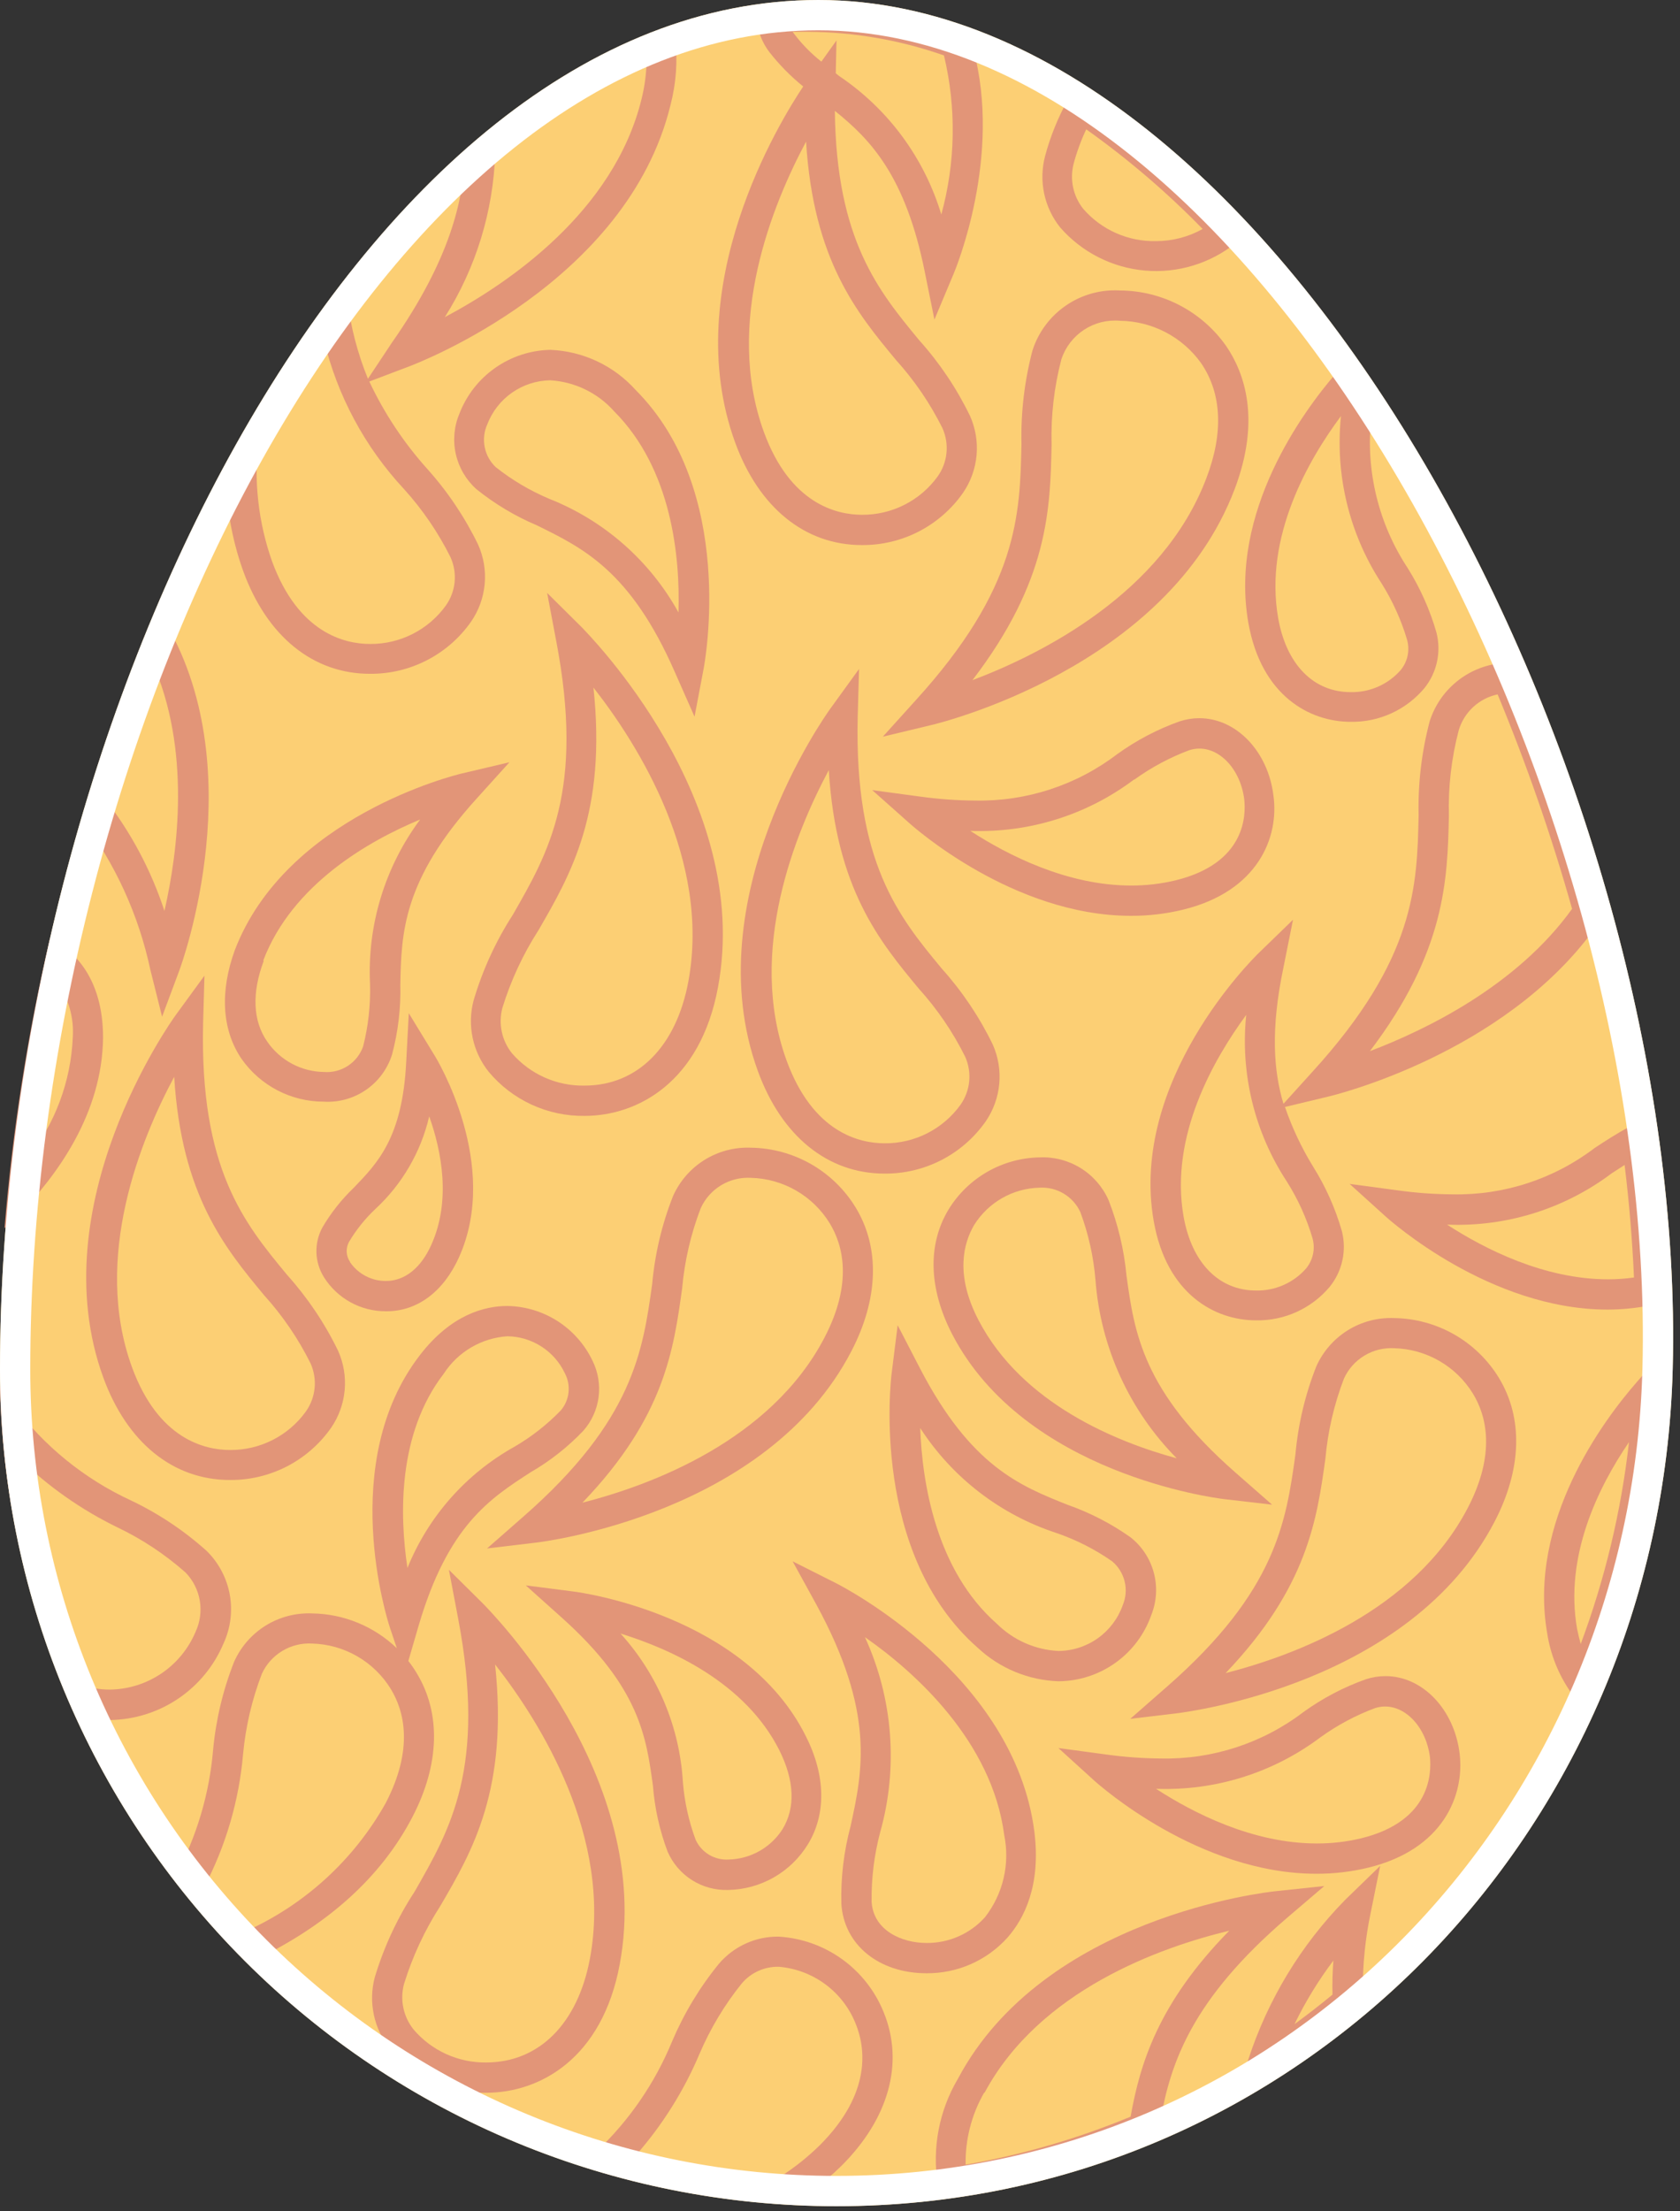
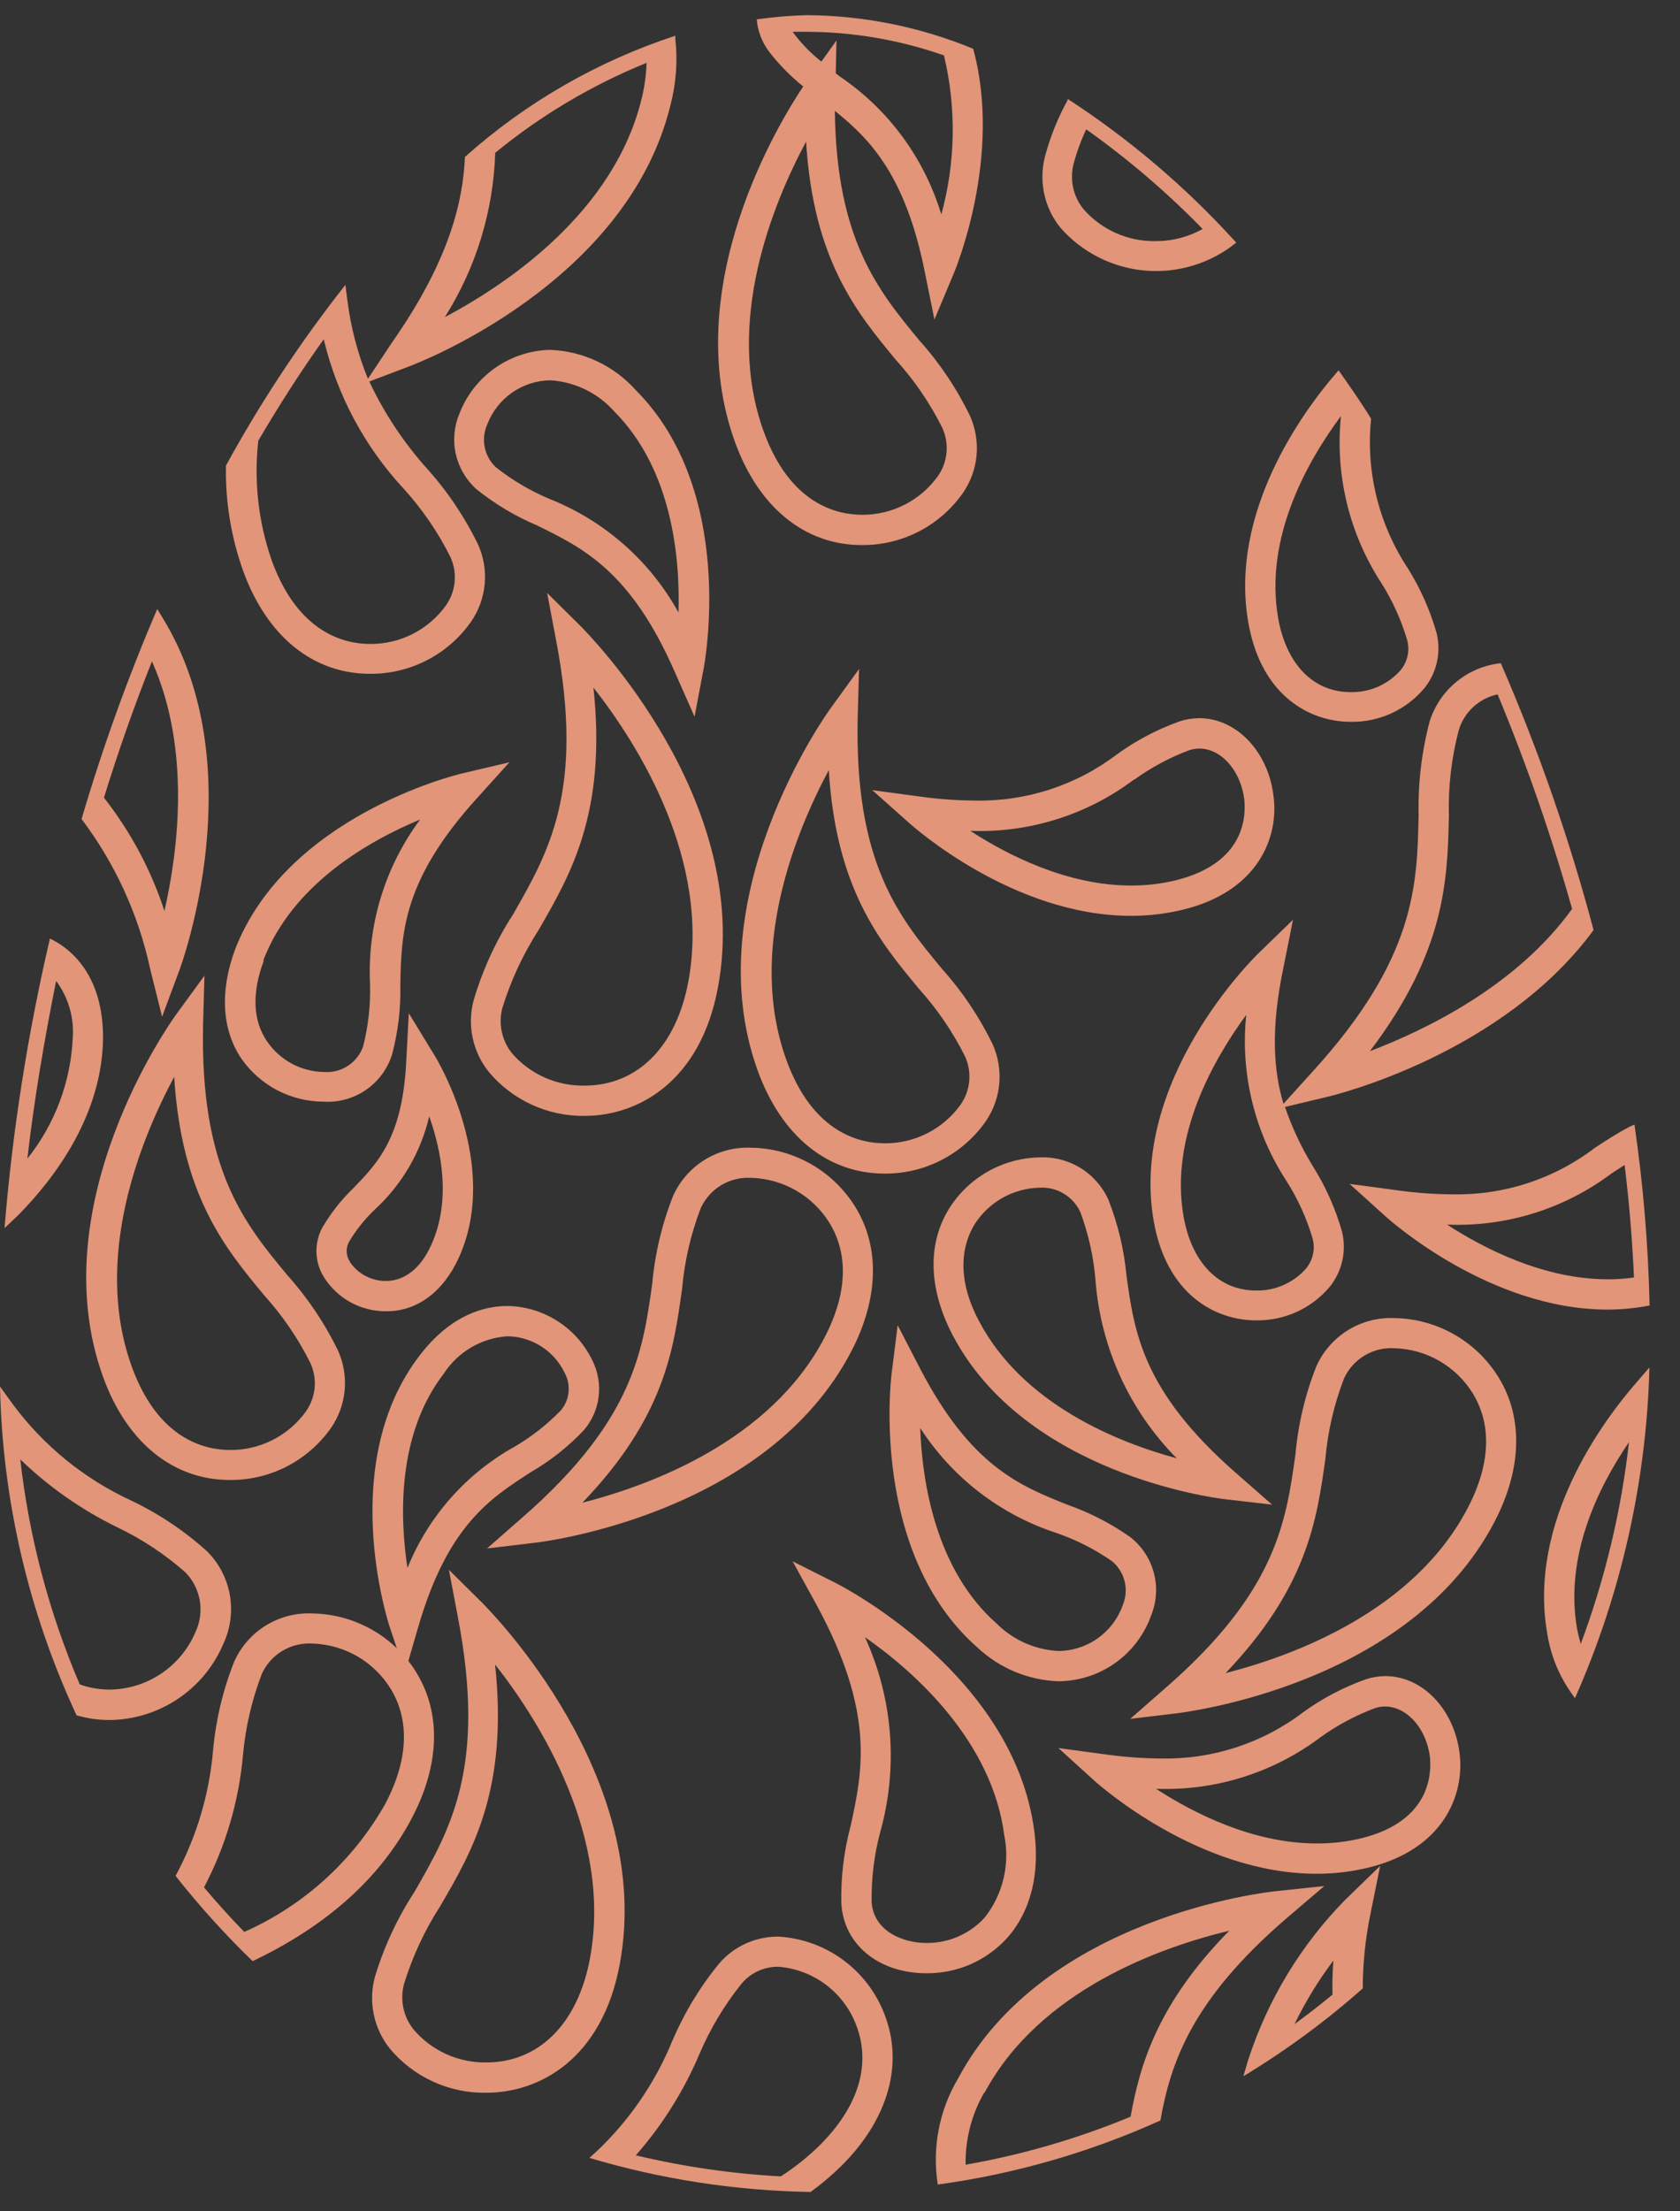
<svg xmlns="http://www.w3.org/2000/svg" width="111" height="146" viewBox="0 0 111 146" fill="none">
  <rect x="0" y="0" width="111" height="146" fill="#333333" stroke="none" />
-   <path d="M110.517 90.411C109.716 120.92 85.778 145.67 55.259 145.67C48.002 145.671 40.815 144.243 34.111 141.466C27.406 138.69 21.313 134.62 16.182 129.488C11.05 124.357 6.98 118.264 4.204 111.559C1.427 104.855 -0.001 97.668 9.3063e-07 90.411C9.3063e-07 48.121 23.553 0 54.072 0C84.591 0 111.541 51.497 110.517 90.411Z" fill="#FCCF74" />
  <path d="M30.329 83.01C33.079 76.9 28.879 69.94 28.689 69.65L27.009 66.9L26.839 70.12C26.589 75.12 24.949 76.79 23.359 78.44C22.555 79.211 21.862 80.089 21.299 81.05C21.024 81.559 20.889 82.132 20.908 82.71C20.927 83.288 21.1 83.851 21.409 84.34C21.845 85.03 22.449 85.597 23.164 85.989C23.88 86.381 24.683 86.585 25.499 86.58C27.549 86.6 29.299 85.3 30.329 83.01ZM23.129 83.32C22.996 83.128 22.919 82.903 22.907 82.67C22.895 82.437 22.947 82.205 23.059 82C23.535 81.2 24.121 80.469 24.799 79.83C26.571 78.192 27.811 76.06 28.359 73.71C29.179 76.02 29.809 79.28 28.499 82.19C27.809 83.73 26.739 84.58 25.499 84.58C25.033 84.582 24.573 84.471 24.16 84.254C23.747 84.038 23.393 83.725 23.129 83.34V83.32Z" fill="#E29578" />
  <path d="M82.47 136.01L82.15 137.09C84.95 135.399 87.591 133.458 90.04 131.29C90.042 129.634 90.213 127.982 90.55 126.36L91.19 123.2L88.87 125.45C85.95 128.429 83.759 132.043 82.47 136.01ZM88.04 131.7C87.23 132.37 86.39 133.02 85.53 133.65C86.248 132.17 87.109 130.763 88.1 129.45C88.041 130.199 88.021 130.95 88.04 131.7Z" fill="#E29578" />
  <path d="M38.62 73.68C42.13 73.68 46.28 71.45 47.44 65.18C49.74 52.79 38.87 41.88 38.44 41.42L36.15 39.15L36.75 42.32C38.64 52.2 36.22 56.32 33.89 60.39C32.756 62.146 31.881 64.056 31.29 66.06C31.077 66.869 31.056 67.716 31.23 68.534C31.404 69.352 31.767 70.118 32.29 70.77C33.063 71.695 34.032 72.435 35.127 72.939C36.222 73.442 37.415 73.695 38.62 73.68ZM33.19 66.56C33.75 64.739 34.558 63.003 35.59 61.4C37.71 57.73 40.09 53.64 39.21 45.4C42.21 49.22 46.96 56.82 45.48 64.81C44.68 69.11 42.12 71.68 38.62 71.68C37.714 71.697 36.816 71.514 35.989 71.147C35.161 70.779 34.424 70.234 33.83 69.55C33.497 69.137 33.266 68.651 33.155 68.131C33.044 67.612 33.056 67.074 33.19 66.56Z" fill="#E29578" />
  <path d="M24.761 130.56C24.547 131.369 24.527 132.216 24.701 133.034C24.874 133.852 25.237 134.618 25.761 135.27C26.538 136.2 27.513 136.944 28.616 137.447C29.718 137.951 30.919 138.201 32.13 138.18C35.64 138.18 39.791 135.95 40.95 129.68C43.251 117.29 32.38 106.38 31.951 105.92L29.66 103.65L30.261 106.82C32.151 116.7 29.73 120.82 27.4 124.89C26.253 126.644 25.364 128.553 24.761 130.56ZM32.711 109.9C35.711 113.72 40.46 121.32 38.98 129.31C38.18 133.61 35.62 136.18 32.12 136.18C31.212 136.192 30.312 136.003 29.484 135.628C28.656 135.253 27.921 134.701 27.331 134.01C26.996 133.595 26.764 133.108 26.653 132.587C26.542 132.066 26.555 131.526 26.69 131.01C27.251 129.189 28.058 127.453 29.09 125.85C31.21 122.23 33.59 118.14 32.711 109.9Z" fill="#E29578" />
  <path d="M21.39 72.74C22.38 72.8 23.361 72.527 24.178 71.965C24.995 71.404 25.601 70.585 25.9 69.64C26.304 68.131 26.489 66.572 26.45 65.01C26.52 61.63 26.59 58.13 31.5 52.72L33.66 50.33L30.52 51.07C30.05 51.18 18.91 53.92 15.52 62.72C14.52 65.45 14.65 68.01 15.97 69.93C16.582 70.799 17.394 71.507 18.337 71.996C19.28 72.485 20.328 72.74 21.39 72.74ZM17.39 63.43C19.31 58.38 24.39 55.51 27.76 54.11C25.425 57.249 24.254 61.103 24.45 65.01C24.485 66.388 24.331 67.764 23.99 69.1C23.802 69.627 23.446 70.078 22.975 70.382C22.505 70.686 21.948 70.826 21.39 70.78C20.654 70.768 19.931 70.58 19.282 70.232C18.634 69.884 18.077 69.386 17.66 68.78C16.7 67.41 16.63 65.55 17.43 63.43H17.39Z" fill="#E29578" />
  <path d="M55.589 125.69C55.749 128.4 58.059 130.29 61.219 130.29C62.23 130.298 63.23 130.091 64.155 129.683C65.079 129.274 65.906 128.673 66.579 127.92C67.639 126.71 68.799 124.52 68.339 120.92C67.009 110.6 55.719 104.78 55.249 104.54L52.369 103.09L53.919 105.91C57.829 113.07 56.999 116.91 56.199 120.58C55.753 122.245 55.547 123.966 55.589 125.69ZM66.349 121.16C66.543 122.103 66.529 123.077 66.31 124.014C66.091 124.952 65.671 125.83 65.079 126.59C64.593 127.131 63.997 127.562 63.332 127.855C62.666 128.148 61.946 128.296 61.219 128.29C59.549 128.29 57.699 127.44 57.589 125.57C57.568 124.028 57.756 122.491 58.149 121C59.358 116.717 59.003 112.145 57.149 108.1C60.499 110.43 65.549 115.01 66.349 121.16Z" fill="#E29578" />
  <path d="M107.64 74.41C106.84 74.83 106.09 75.32 105.36 75.8C102.665 77.851 99.356 78.929 95.97 78.86C94.766 78.852 93.563 78.765 92.37 78.6L89.17 78.17L91.56 80.33C91.84 80.58 98.43 86.47 106.22 86.47C107.15 86.467 108.077 86.376 108.99 86.2C108.904 82.2 108.57 78.209 107.99 74.25L107.64 74.41ZM95.64 80.86C99.539 81.013 103.372 79.816 106.49 77.47L107.34 76.92C107.65 79.44 107.85 81.92 107.96 84.35C107.394 84.43 106.822 84.471 106.25 84.47C102.02 84.47 98.1 82.47 95.61 80.86H95.64Z" fill="#E29578" />
  <path d="M16.07 37.71C17.64 42.02 20.69 44.49 24.44 44.49C25.751 44.501 27.046 44.193 28.211 43.592C29.377 42.991 30.378 42.115 31.13 41.04C31.636 40.304 31.943 39.45 32.024 38.56C32.105 37.671 31.955 36.776 31.59 35.96C30.709 34.145 29.578 32.461 28.23 30.96C26.679 29.234 25.389 27.29 24.4 25.19L27.04 24.19C27.62 23.97 41.43 18.69 44.3 6.94C44.672 5.512 44.781 4.028 44.62 2.56V2.36C39.484 4.04 34.752 6.764 30.72 10.36C30.59 13.19 29.78 17.08 25.89 22.63L24.31 25.01C23.63 23.344 23.173 21.596 22.95 19.81L22.82 18.81C19.862 22.56 17.223 26.551 14.93 30.74C14.882 33.114 15.268 35.476 16.07 37.71ZM32.72 10.09C35.735 7.617 39.106 5.615 42.72 4.15C42.694 4.953 42.583 5.751 42.39 6.53C40.56 14.01 33.54 18.74 29.39 20.94C31.449 17.686 32.599 13.94 32.72 10.09ZM17.07 29.09C18.45 26.74 19.89 24.5 21.39 22.4C22.273 26.104 24.103 29.515 26.7 32.3C27.924 33.653 28.957 35.167 29.77 36.8C29.999 37.312 30.091 37.874 30.037 38.431C29.983 38.989 29.784 39.523 29.46 39.98C28.889 40.772 28.138 41.415 27.268 41.857C26.398 42.299 25.435 42.526 24.46 42.52C22.78 42.52 19.71 41.81 17.97 37.05C17.069 34.489 16.761 31.758 17.07 29.06V29.09Z" fill="#E29578" />
  <path d="M13.509 64.42L11.619 67.01C11.249 67.52 2.689 79.57 6.819 90.94C8.389 95.25 11.439 97.72 15.189 97.72C16.5 97.731 17.794 97.423 18.96 96.822C20.125 96.221 21.127 95.345 21.879 94.27C22.384 93.534 22.692 92.68 22.773 91.79C22.853 90.9 22.704 90.005 22.339 89.19C21.458 87.374 20.327 85.691 18.979 84.19C16.129 80.75 13.199 77.19 13.419 67.58L13.509 64.42ZM17.449 85.52C18.673 86.872 19.706 88.386 20.519 90.02C20.748 90.531 20.84 91.093 20.786 91.651C20.732 92.209 20.532 92.743 20.209 93.2C19.638 93.991 18.886 94.635 18.017 95.076C17.147 95.518 16.184 95.746 15.209 95.74C13.529 95.74 10.459 95.03 8.719 90.27C6.089 83.04 9.309 75.21 11.509 71.1C11.989 78.93 14.869 82.41 17.449 85.52Z" fill="#E29578" />
  <path d="M1.199 80.24C3.729 77.67 6.759 73.55 6.809 68.51C6.809 64.51 4.809 62.77 3.549 62.1L3.299 61.97C1.829 68.26 0.826 74.651 0.299 81.09L1.199 80.24ZM3.709 64.77C4.509 65.842 4.899 67.165 4.809 68.5C4.682 71.417 3.631 74.218 1.809 76.5C2.259 72.58 2.929 68.66 3.709 64.77Z" fill="#E29578" />
  <path d="M44.589 44.38L45.889 47.32L46.489 44.16C46.579 43.68 48.649 32.4 41.989 25.74C41.274 24.946 40.408 24.304 39.441 23.85C38.474 23.397 37.426 23.142 36.359 23.1C35.055 23.126 33.789 23.54 32.721 24.288C31.652 25.035 30.831 26.084 30.359 27.3C30 28.146 29.915 29.083 30.116 29.98C30.317 30.876 30.794 31.688 31.479 32.3C32.695 33.278 34.041 34.083 35.479 34.69C38.499 36.18 41.659 37.68 44.589 44.38ZM32.199 28.01C32.524 27.166 33.094 26.44 33.835 25.923C34.577 25.406 35.456 25.123 36.359 25.11C37.981 25.209 39.499 25.945 40.579 27.16C44.399 30.99 44.939 36.79 44.829 40.44C42.941 37.026 39.926 34.375 36.299 32.94C35.026 32.404 33.831 31.698 32.749 30.84C32.375 30.483 32.121 30.019 32.023 29.512C31.924 29.005 31.986 28.48 32.199 28.01Z" fill="#E29578" />
  <path d="M9.929 64.01L10.709 67.13L11.829 64.13C12.039 63.58 16.749 50.6 10.759 40.82L10.389 40.21C8.449 44.73 6.78 49.362 5.389 54.08C7.609 57.019 9.159 60.408 9.929 64.01ZM10.869 60.16C9.984 57.448 8.63 54.913 6.869 52.67C7.809 49.62 8.869 46.61 10.039 43.67C12.639 49.46 11.759 56.22 10.869 60.13V60.16Z" fill="#E29578" />
  <path d="M49.999 1.28C50.064 2.057 50.349 2.799 50.819 3.42C51.479 4.267 52.234 5.035 53.069 5.71C51.529 8.01 44.819 18.89 48.569 29.21C50.139 33.52 53.189 35.99 56.939 35.99C58.25 36.001 59.545 35.693 60.71 35.092C61.876 34.49 62.877 33.615 63.629 32.54C64.135 31.804 64.442 30.95 64.523 30.06C64.604 29.171 64.454 28.275 64.089 27.46C63.209 25.644 62.078 23.961 60.729 22.46C58.039 19.2 55.259 15.84 55.159 7.32C57.519 9.21 59.829 11.62 61.099 17.94L61.739 21.1L62.999 18.1C63.139 17.77 66.239 10.31 64.299 3.22C60.809 1.779 57.074 1.025 53.299 1C52.194 1.029 51.093 1.122 49.999 1.28ZM59.199 23.77C60.423 25.122 61.456 26.637 62.269 28.27C62.498 28.781 62.59 29.343 62.536 29.901C62.482 30.459 62.283 30.993 61.959 31.45C61.388 32.241 60.637 32.885 59.767 33.326C58.897 33.768 57.934 33.996 56.959 33.99C55.279 33.99 52.209 33.28 50.469 28.52C47.839 21.29 51.059 13.46 53.259 9.35C53.739 17.18 56.619 20.66 59.199 23.77ZM62.199 14.18C61.077 10.443 58.695 7.21 55.459 5.03L55.219 4.84L55.269 2.67L54.269 4.07C53.59 3.532 52.981 2.911 52.459 2.22C52.426 2.182 52.396 2.142 52.369 2.1C52.709 2.1 53.029 2.1 53.369 2.1C56.435 2.118 59.476 2.645 62.369 3.66C63.199 7.126 63.137 10.745 62.189 14.18H62.199Z" fill="#E29578" />
  <path d="M16.69 129.49C21.63 127.14 25.18 123.95 27.25 119.97C29.05 116.51 29.15 113.13 27.53 110.47C27.365 110.192 27.181 109.924 26.98 109.67L27.65 107.37C29.59 100.73 32.38 98.941 35.06 97.21C36.348 96.465 37.523 95.539 38.55 94.46C39.095 93.838 39.443 93.067 39.55 92.247C39.656 91.426 39.517 90.592 39.15 89.85C38.642 88.782 37.846 87.877 36.851 87.237C35.856 86.597 34.702 86.249 33.52 86.231C32.02 86.231 29.8 86.8 27.74 89.481C22.27 96.57 25.6 106.96 25.74 107.4L26.22 108.83C24.712 107.381 22.71 106.559 20.62 106.53C19.54 106.485 18.472 106.765 17.554 107.333C16.636 107.902 15.909 108.734 15.47 109.72C14.733 111.585 14.265 113.544 14.08 115.54C13.833 118.455 12.989 121.287 11.6 123.86C13.168 125.849 14.869 127.73 16.69 129.49ZM29.32 90.701C29.779 89.991 30.398 89.398 31.128 88.969C31.857 88.54 32.676 88.287 33.52 88.231C34.318 88.24 35.098 88.474 35.77 88.906C36.441 89.337 36.979 89.948 37.32 90.671C37.527 91.06 37.611 91.503 37.563 91.942C37.515 92.381 37.336 92.795 37.05 93.13C36.141 94.067 35.108 94.875 33.98 95.531C30.784 97.315 28.293 100.138 26.92 103.53C26.4 100.07 26.26 94.671 29.32 90.701ZM16.06 115.82C16.23 114.006 16.647 112.222 17.3 110.52C17.587 109.891 18.058 109.364 18.65 109.007C19.243 108.65 19.929 108.48 20.62 108.52C21.668 108.548 22.692 108.836 23.601 109.36C24.509 109.884 25.272 110.627 25.82 111.52C26.7 112.96 27.36 115.45 25.48 119.06C23.366 122.828 20.089 125.81 16.14 127.56C15.23 126.63 14.34 125.64 13.48 124.62C14.917 121.888 15.794 118.896 16.06 115.82Z" fill="#E29578" />
  <path d="M70.54 6.53V6.61C69.895 7.779 69.394 9.021 69.049 10.31C68.837 11.119 68.816 11.966 68.99 12.784C69.163 13.602 69.526 14.368 70.049 15.02C71.482 16.66 73.494 17.68 75.663 17.866C77.832 18.053 79.989 17.391 81.68 16.02C78.392 12.388 74.648 9.198 70.54 6.53ZM76.37 15.92C75.465 15.939 74.567 15.758 73.739 15.392C72.912 15.026 72.174 14.482 71.579 13.8C71.246 13.385 71.014 12.897 70.903 12.376C70.792 11.855 70.805 11.316 70.939 10.8C71.148 10.024 71.425 9.267 71.769 8.54C74.526 10.497 77.1 12.699 79.46 15.12C78.515 15.648 77.451 15.923 76.37 15.92Z" fill="#E29578" />
  <path d="M108.15 91.25C105.94 93.78 100.93 100.46 102.23 107.87C102.441 109.217 102.946 110.501 103.71 111.63L104.06 112.13C107.113 105.242 108.785 97.822 108.98 90.29L108.15 91.25ZM104.44 108.55C104.35 108.23 104.27 107.88 104.2 107.55C103.36 102.76 105.58 98.22 107.63 95.22C107.115 99.777 106.044 104.254 104.44 108.55Z" fill="#E29578" />
  <path d="M88.44 24.45L88.27 24.65C86.1 27.16 81.2 33.81 82.48 41.12C83.33 45.94 86.53 47.66 89.24 47.66C90.165 47.676 91.083 47.485 91.926 47.101C92.768 46.717 93.514 46.149 94.11 45.44C94.519 44.932 94.804 44.337 94.943 43.7C95.082 43.063 95.07 42.402 94.91 41.77C94.479 40.268 93.839 38.834 93.01 37.51C91.089 34.601 90.234 31.118 90.59 27.65C89.93 26.56 89.17 25.49 88.44 24.45ZM91.27 38.5C92.006 39.666 92.578 40.928 92.97 42.25C93.064 42.593 93.075 42.955 93 43.303C92.925 43.651 92.767 43.976 92.54 44.25C92.128 44.717 91.62 45.089 91.05 45.34C90.48 45.59 89.862 45.713 89.24 45.7C86.78 45.7 84.99 43.87 84.45 40.81C83.51 35.44 86.45 30.36 88.6 27.47C88.2 31.344 89.142 35.238 91.27 38.5Z" fill="#E29578" />
  <path d="M55.589 143.011C58.729 139.891 59.749 136.201 58.389 132.871C57.824 131.466 56.872 130.25 55.644 129.365C54.415 128.48 52.961 127.962 51.45 127.871C50.703 127.861 49.963 128.016 49.282 128.323C48.601 128.631 47.996 129.084 47.51 129.651C46.239 131.205 45.195 132.932 44.409 134.781C43.278 137.534 41.573 140.016 39.409 142.061L38.94 142.481C43.687 143.894 48.606 144.651 53.559 144.731C54.277 144.207 54.955 143.632 55.589 143.011ZM46.209 135.631C46.924 133.953 47.866 132.381 49.01 130.961C49.309 130.608 49.683 130.326 50.105 130.136C50.528 129.945 50.987 129.851 51.45 129.861C52.565 129.952 53.633 130.353 54.532 131.019C55.432 131.685 56.127 132.59 56.539 133.631C57.149 135.131 57.659 138.141 54.179 141.631C53.389 142.407 52.521 143.101 51.589 143.701C48.361 143.527 45.154 143.062 42.01 142.311C43.758 140.323 45.177 138.068 46.209 135.631Z" fill="#E29578" />
  <path d="M96.44 115.79C96.09 112.87 93.99 110.67 91.54 110.67C91.098 110.671 90.659 110.742 90.24 110.88C88.767 111.404 87.377 112.135 86.11 113.05C83.415 115.101 80.105 116.179 76.72 116.11C75.515 116.102 74.313 116.015 73.12 115.85L69.93 115.42L72.31 117.58C72.59 117.83 79.18 123.72 86.98 123.72C88.128 123.724 89.273 123.589 90.39 123.32C95.38 122.11 96.77 118.51 96.44 115.79ZM89.93 121.38C88.97 121.61 87.986 121.724 87 121.72C82.79 121.72 78.86 119.72 76.38 118.11C80.278 118.258 84.109 117.061 87.23 114.72C88.347 113.913 89.568 113.26 90.86 112.78C92.54 112.25 94.21 113.84 94.48 116.03C94.57 117.01 94.59 120.24 89.93 121.38Z" fill="#E29578" />
  <path d="M85.05 126.62L87.5 124.53L84.3 124.87C83.67 124.93 68.98 126.58 63.3 137.24C62.05 139.346 61.576 141.822 61.96 144.24C67.041 143.546 71.996 142.121 76.67 140.01C77.35 136.17 78.76 132.01 85.05 126.62ZM65.05 138.18C68.69 131.4 76.68 128.57 81.22 127.48C76.52 132.26 75.32 136.28 74.7 139.76C71.194 141.213 67.538 142.276 63.8 142.93C63.77 141.266 64.192 139.624 65.02 138.18H65.05Z" fill="#E29578" />
  <path d="M7.27 113.57C8.877 113.547 10.442 113.057 11.774 112.158C13.107 111.259 14.148 109.991 14.77 108.51C15.236 107.5 15.379 106.371 15.179 105.277C14.978 104.183 14.444 103.178 13.65 102.4C12.152 101.056 10.468 99.934 8.65 99.07C5.57 97.645 2.895 95.473 0.87 92.75L0 91.55C0.163 99.059 1.886 106.452 5.06 113.26C5.778 113.468 6.522 113.573 7.27 113.57ZM7.72 100.83C9.366 101.612 10.895 102.622 12.26 103.83C12.755 104.339 13.083 104.987 13.2 105.687C13.318 106.387 13.22 107.107 12.92 107.75C12.45 108.865 11.665 109.819 10.662 110.496C9.659 111.172 8.48 111.542 7.27 111.56C6.589 111.561 5.913 111.446 5.27 111.22C3.242 106.485 1.918 101.478 1.34 96.36C3.22 98.174 5.373 99.682 7.72 100.83Z" fill="#E29578" />
-   <path d="M81.57 32.31C83.32 27.71 82.23 24.62 81.01 22.84C80.219 21.717 79.171 20.799 77.953 20.163C76.736 19.526 75.384 19.189 74.01 19.18C72.744 19.103 71.487 19.45 70.439 20.165C69.391 20.88 68.61 21.923 68.22 23.131C67.688 25.149 67.442 27.233 67.49 29.32C67.39 33.98 67.29 38.791 60.49 46.251L58.33 48.641L61.46 47.891C62.13 47.74 77.09 44.081 81.57 32.31ZM69.48 29.36C69.428 27.456 69.647 25.554 70.13 23.71C70.397 22.915 70.924 22.233 71.626 21.773C72.328 21.314 73.165 21.105 74 21.18C75.051 21.193 76.084 21.453 77.015 21.939C77.946 22.426 78.75 23.125 79.36 23.98C80.73 25.98 80.85 28.601 79.7 31.59C76.81 39.191 68.78 43.2 64.25 44.91C69.29 38.331 69.39 33.6 69.48 29.36Z" fill="#E29578" />
  <path d="M56.759 44.17L54.869 46.78C54.499 47.29 45.939 59.34 50.069 70.71C51.639 75.02 54.689 77.49 58.439 77.49C59.75 77.501 61.044 77.193 62.21 76.591C63.375 75.99 64.377 75.115 65.129 74.04C65.634 73.304 65.942 72.45 66.023 71.56C66.103 70.671 65.954 69.775 65.589 68.96C64.708 67.144 63.577 65.461 62.229 63.96C59.379 60.52 56.449 56.96 56.669 47.35L56.759 44.17ZM60.699 65.27C61.923 66.622 62.956 68.136 63.769 69.77C63.998 70.281 64.09 70.843 64.036 71.401C63.981 71.959 63.782 72.493 63.459 72.95C62.888 73.741 62.136 74.385 61.267 74.826C60.397 75.268 59.434 75.496 58.459 75.49C56.779 75.49 53.709 74.78 51.969 70.02C49.339 62.79 52.559 54.96 54.759 50.85C55.239 58.68 58.119 62.16 60.699 65.27Z" fill="#E29578" />
  <path d="M60.059 54.33C60.339 54.58 66.929 60.47 74.729 60.47C75.877 60.474 77.022 60.339 78.139 60.07C83.139 58.86 84.519 55.26 84.139 52.54C83.789 49.62 81.689 47.42 79.239 47.42C78.797 47.421 78.359 47.492 77.939 47.63C76.466 48.154 75.076 48.885 73.809 49.8C71.114 51.851 67.805 52.929 64.419 52.86C63.215 52.852 62.012 52.765 60.819 52.6L57.629 52.17L60.059 54.33ZM74.959 51.47C76.076 50.663 77.297 50.011 78.589 49.53C80.269 49 81.939 50.59 82.209 52.78C82.319 53.78 82.339 56.99 77.659 58.13C76.699 58.36 75.716 58.474 74.729 58.47C70.519 58.47 66.589 56.47 64.109 54.86C67.998 55.006 71.819 53.809 74.929 51.47H74.959Z" fill="#E29578" />
  <path d="M34.6 100.12L32.18 102.24L35.38 101.86C36 101.79 50.67 99.95 56.25 89.22C58.05 85.76 58.15 82.38 56.53 79.72C55.804 78.534 54.79 77.55 53.582 76.861C52.373 76.172 51.01 75.8 49.62 75.78C48.541 75.735 47.472 76.014 46.554 76.583C45.636 77.152 44.91 77.984 44.47 78.97C43.733 80.834 43.268 82.794 43.09 84.79C42.47 89.21 41.84 93.78 34.6 100.12ZM45.07 85.07C45.231 83.255 45.645 81.471 46.3 79.77C46.587 79.141 47.058 78.613 47.65 78.256C48.243 77.899 48.929 77.73 49.62 77.77C50.668 77.797 51.693 78.086 52.601 78.61C53.509 79.134 54.272 79.876 54.82 80.77C55.7 82.21 56.36 84.7 54.48 88.31C50.92 95.14 42.98 98.07 38.48 99.22C43.93 93.55 44.51 89.07 45.07 85.07Z" fill="#E29578" />
  <path d="M76.07 106.63C76.424 105.74 76.481 104.76 76.232 103.836C75.984 102.911 75.443 102.092 74.69 101.5C73.413 100.598 72.016 99.878 70.54 99.36C67.4 98.11 64.15 96.82 60.79 90.36L59.31 87.5L58.91 90.7C58.85 91.18 57.52 102.58 64.59 108.79C66.043 110.152 67.94 110.941 69.93 111.01C71.281 111.003 72.596 110.578 73.695 109.794C74.795 109.01 75.624 107.905 76.07 106.63ZM60.8 94.29C62.917 97.564 66.094 100.01 69.8 101.22C71.108 101.669 72.347 102.298 73.48 103.09C73.892 103.435 74.182 103.903 74.308 104.425C74.434 104.947 74.389 105.495 74.18 105.99C73.868 106.869 73.293 107.631 72.532 108.171C71.772 108.711 70.863 109.004 69.93 109.01C68.403 108.934 66.957 108.296 65.87 107.22C61.85 103.69 60.93 97.93 60.8 94.29Z" fill="#E29578" />
  <path d="M68.679 76.42C67.471 76.443 66.289 76.769 65.24 77.368C64.192 77.968 63.311 78.821 62.679 79.85C61.269 82.17 61.359 85.1 62.919 88.11C67.719 97.33 80.319 98.91 80.849 98.98L84.049 99.35L81.629 97.23C75.489 91.85 74.949 87.98 74.429 84.23C74.269 82.516 73.868 80.833 73.239 79.23C72.85 78.358 72.206 77.623 71.393 77.121C70.579 76.62 69.633 76.376 68.679 76.42ZM77.749 96.29C73.849 95.23 67.549 92.72 64.659 87.18C63.089 84.18 63.659 82.09 64.359 80.89C64.818 80.153 65.453 79.541 66.207 79.11C66.961 78.678 67.811 78.442 68.679 78.42C69.239 78.386 69.796 78.522 70.277 78.809C70.759 79.096 71.143 79.522 71.379 80.03C71.915 81.471 72.252 82.978 72.379 84.51C72.713 88.95 74.617 93.126 77.749 96.29Z" fill="#E29578" />
  <path d="M98.75 100.47C100.55 97.01 100.65 93.63 99.03 90.97C98.304 89.784 97.29 88.8 96.082 88.111C94.873 87.422 93.51 87.05 92.12 87.03C91.04 86.985 89.972 87.264 89.054 87.833C88.136 88.402 87.41 89.234 86.97 90.22C86.233 92.084 85.768 94.044 85.59 96.04C84.97 100.46 84.34 105.04 77.1 111.37L74.68 113.49L77.88 113.11C78.5 113.01 93.17 111.2 98.75 100.47ZM87.57 96.32C87.731 94.505 88.145 92.721 88.8 91.02C89.087 90.391 89.558 89.863 90.15 89.506C90.743 89.149 91.429 88.98 92.12 89.02C93.168 89.047 94.192 89.336 95.101 89.86C96.009 90.384 96.772 91.126 97.32 92.02C98.2 93.46 98.86 95.95 96.98 99.56C93.42 106.39 85.48 109.32 80.98 110.47C86.39 104.8 87.01 100.32 87.57 96.32Z" fill="#E29578" />
  <path d="M94.46 47.63C93.928 49.649 93.682 51.733 93.73 53.82C93.63 58.48 93.53 63.29 86.73 70.75L84.8 72.88C84.15 70.72 83.94 67.97 84.8 63.88L85.43 60.73L83.12 62.97C82.78 63.31 74.6 71.37 76.23 80.64C77.08 85.46 80.28 87.18 82.99 87.18C83.916 87.196 84.834 87.005 85.676 86.621C86.519 86.237 87.265 85.669 87.86 84.96C88.269 84.452 88.555 83.856 88.693 83.219C88.832 82.582 88.821 81.922 88.66 81.29C88.23 79.788 87.59 78.354 86.76 77.03C85.996 75.79 85.373 74.468 84.9 73.09L87.74 72.41C88.22 72.3 99.27 69.6 105.29 61.41C103.692 55.391 101.643 49.501 99.16 43.79C98.088 43.903 97.072 44.327 96.238 45.009C95.403 45.691 94.785 46.602 94.46 47.63ZM85.02 78.01C85.758 79.175 86.33 80.437 86.72 81.76C86.815 82.103 86.826 82.465 86.751 82.813C86.676 83.161 86.518 83.486 86.29 83.76C85.879 84.227 85.37 84.599 84.8 84.849C84.23 85.1 83.613 85.223 82.99 85.21C80.53 85.21 78.74 83.38 78.2 80.32C77.27 75 80.2 69.93 82.34 67.01C81.94 70.876 82.886 74.762 85.02 78.01ZM90.5 69.42C95.5 62.84 95.64 58.11 95.73 53.87C95.678 51.965 95.897 50.063 96.38 48.22C96.555 47.63 96.886 47.098 97.338 46.681C97.791 46.263 98.348 45.976 98.95 45.85C100.869 50.468 102.512 55.197 103.87 60.01C100.21 65.1 94.19 68.01 90.5 69.41V69.42Z" fill="#E29578" />
-   <path d="M44.11 122.26C44.447 123.034 45.008 123.689 45.721 124.14C46.434 124.591 47.267 124.817 48.11 124.79C49.168 124.771 50.204 124.486 51.124 123.962C52.043 123.438 52.815 122.691 53.37 121.79C54.6 119.79 54.56 117.24 53.24 114.63C49.24 106.63 38.39 105.15 37.93 105.09L34.74 104.68L37.14 106.83C42.28 111.44 42.7 114.72 43.14 117.9C43.255 119.392 43.581 120.86 44.11 122.26ZM51.49 115.56C52.49 117.56 52.57 119.36 51.7 120.78C51.317 121.378 50.794 121.873 50.175 122.222C49.556 122.571 48.86 122.762 48.15 122.78C47.695 122.81 47.242 122.701 46.85 122.467C46.459 122.233 46.149 121.885 45.96 121.47C45.507 120.248 45.224 118.969 45.12 117.67C44.906 114.025 43.453 110.564 41 107.86C44.3 108.88 49.23 111.08 51.49 115.56Z" fill="#E29578" />
-   <path d="M1 90.412V90.411C1 69.431 6.847 46.998 16.464 29.835C26.11 12.621 39.367 1 54.072 1C68.773 1 82.881 13.455 93.261 31.119C103.604 48.719 110.024 71.139 109.518 90.385C108.73 120.386 85.202 144.67 55.259 144.67C48.133 144.671 41.077 143.269 34.493 140.542C27.91 137.816 21.928 133.82 16.889 128.781C11.85 123.742 7.854 117.76 5.128 111.177C2.401 104.593 0.999 97.537 1 90.412Z" stroke="white" stroke-width="2" />
</svg>